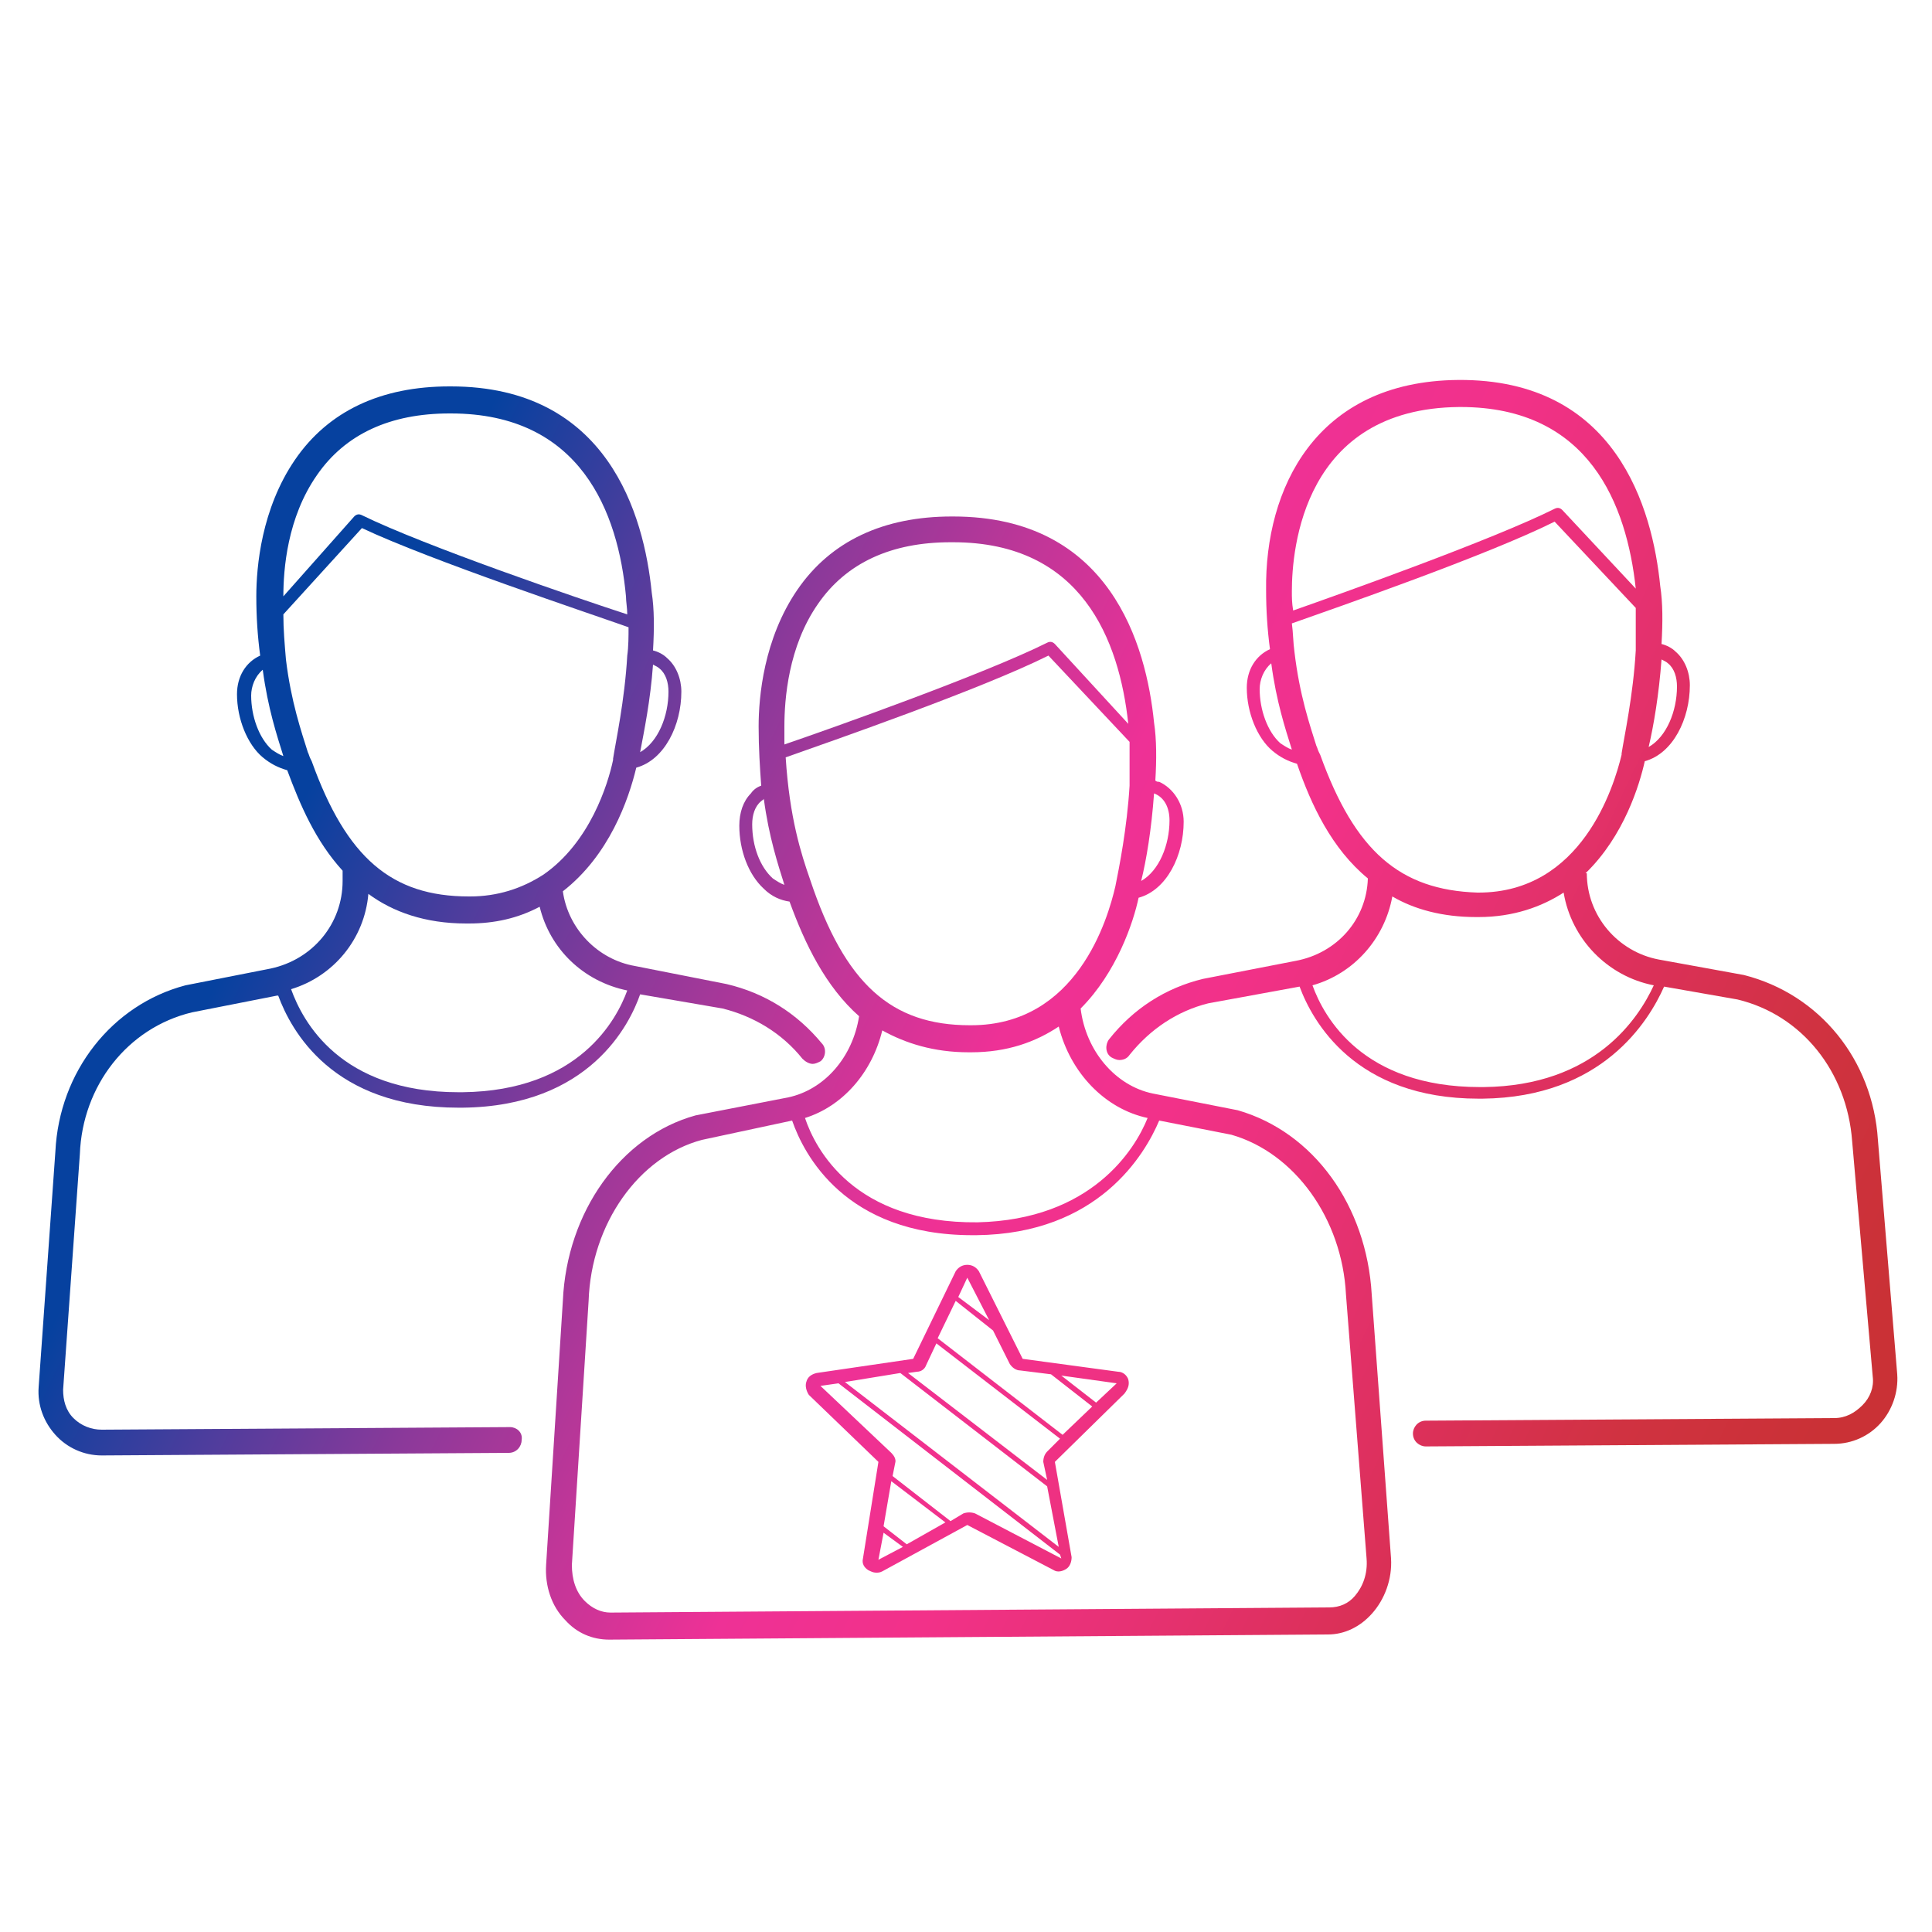
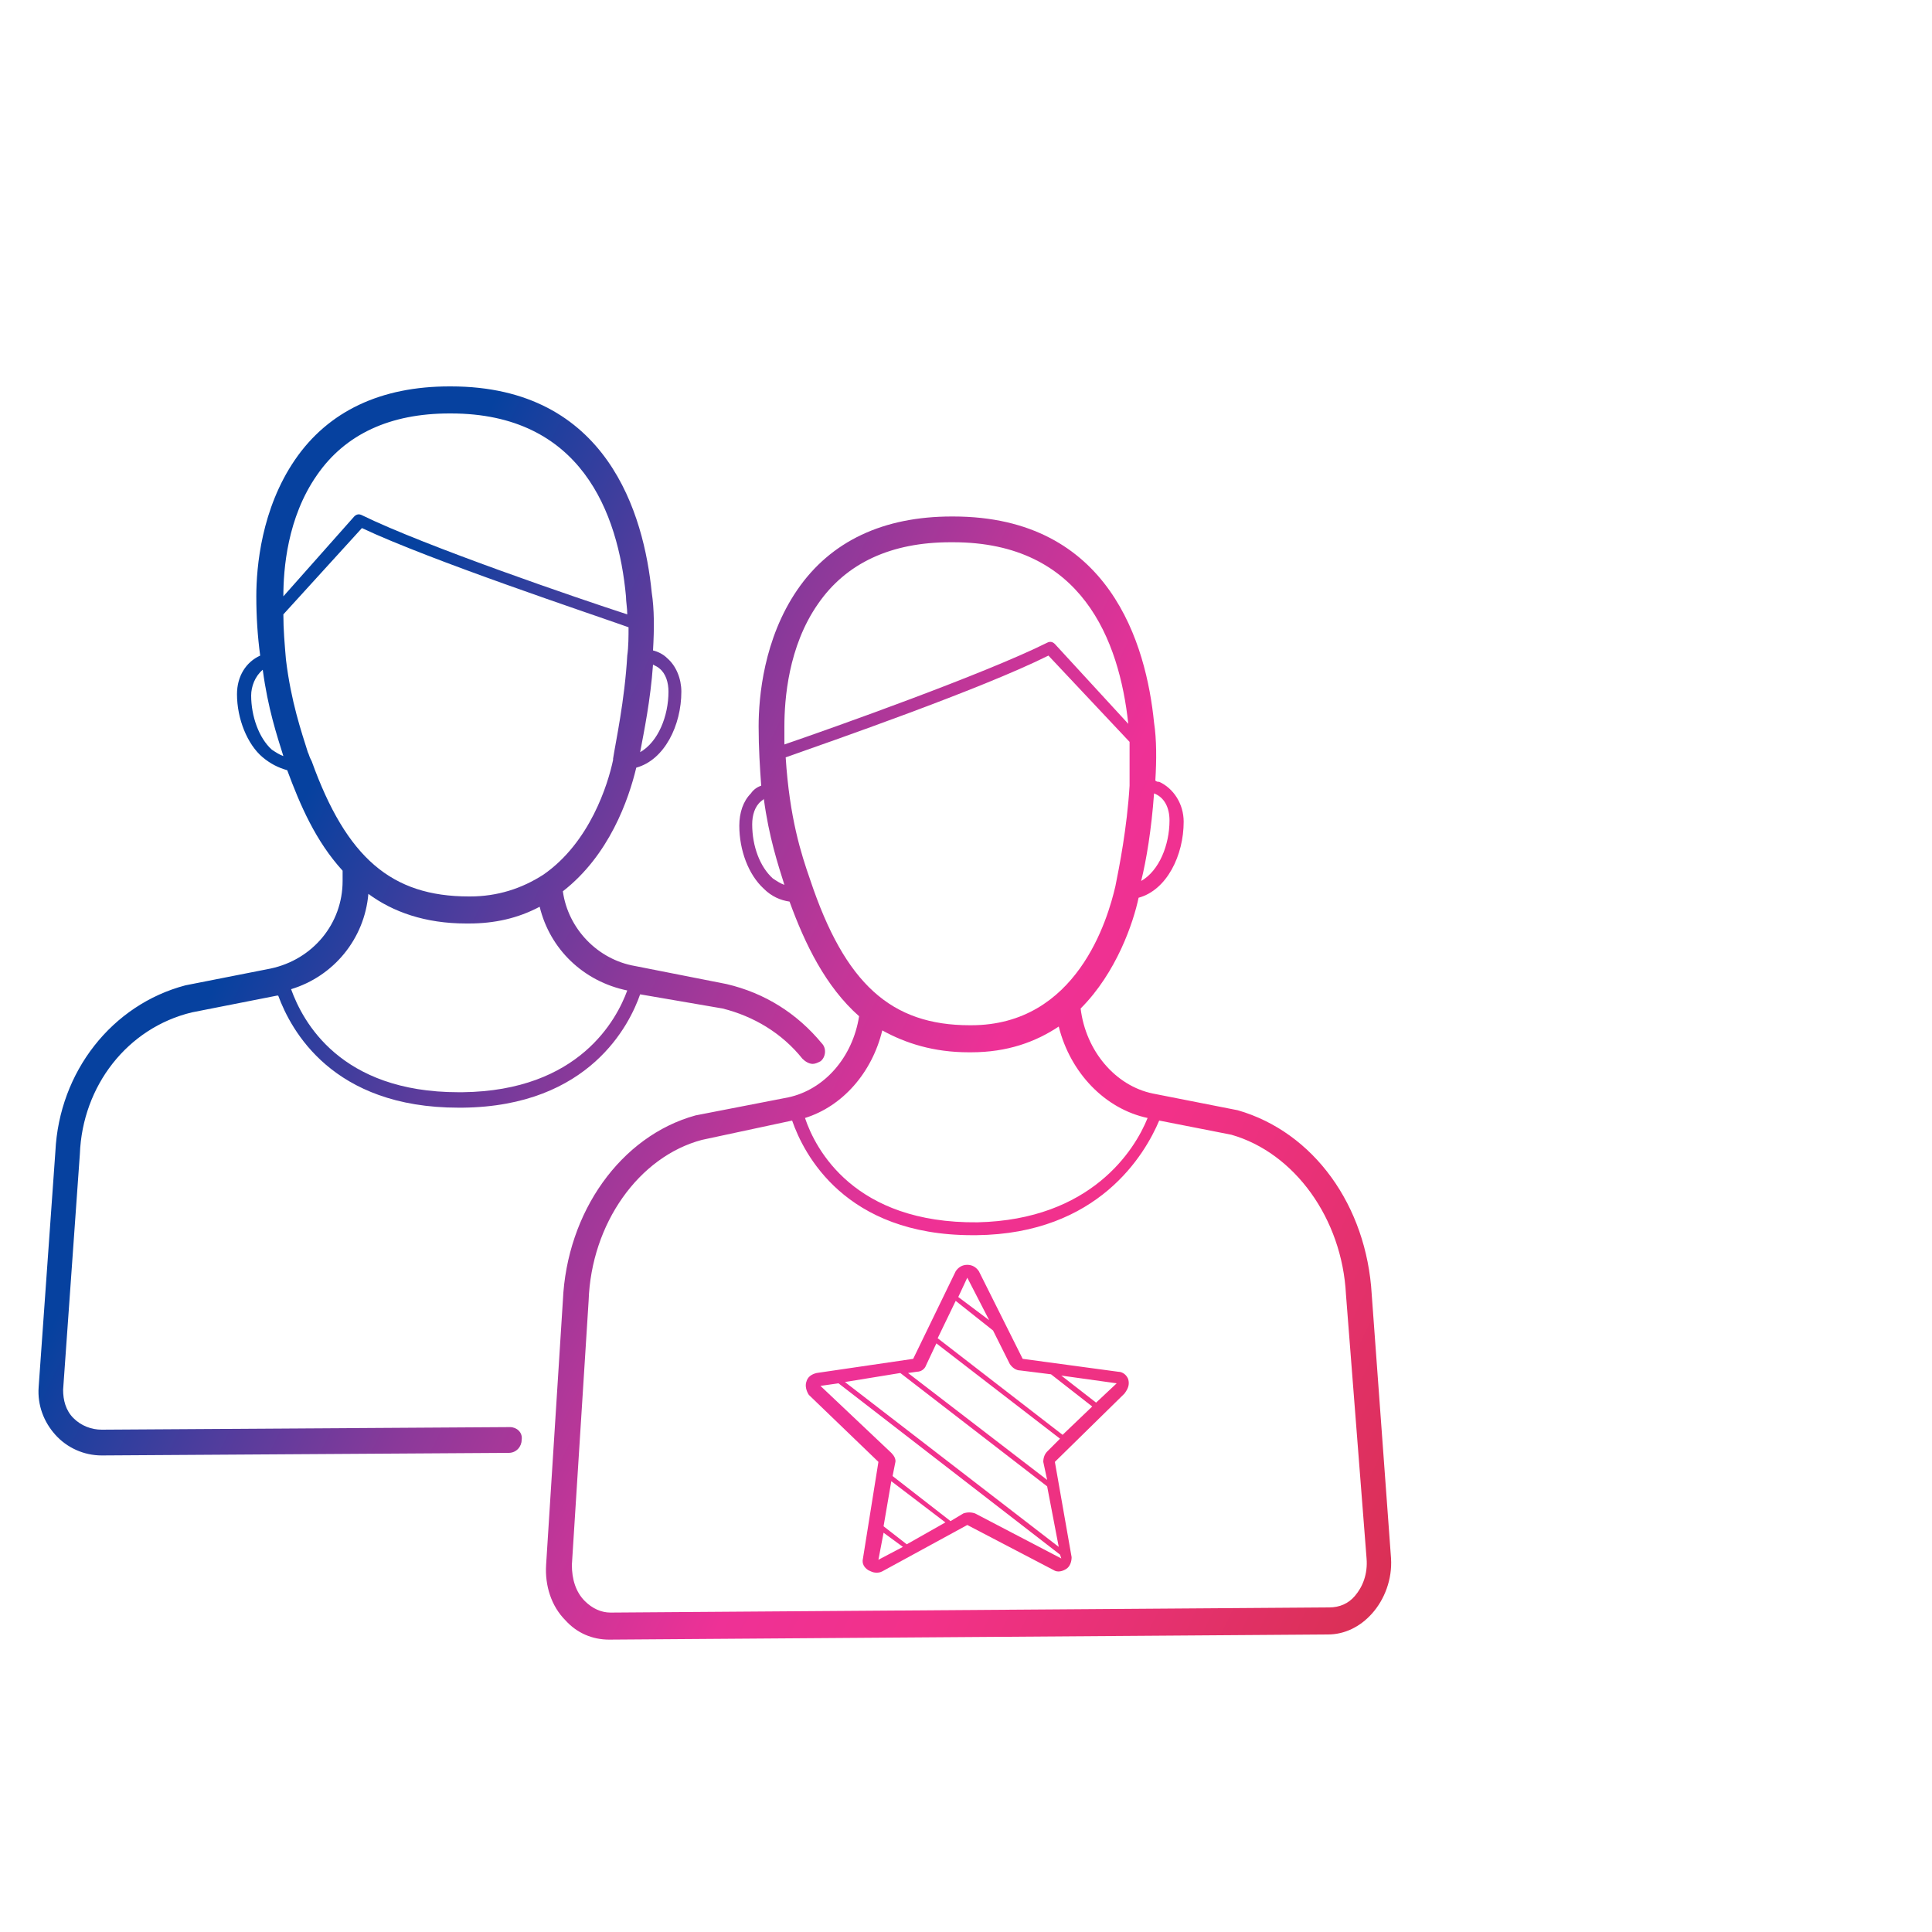
<svg xmlns="http://www.w3.org/2000/svg" version="1.1" id="Ebene_1" x="0px" y="0px" viewBox="0 0 150 150" style="enable-background:new 0 0 150 150;" xml:space="preserve">
  <style type="text/css">
	.st0{fill:url(#SVGID_1_);}
	.st1{fill:url(#SVGID_00000109720082120133484050000009229152441226014892_);}
	.st2{fill:url(#SVGID_00000128480834586093433020000004349847008323583117_);}
	.st3{fill:url(#SVGID_00000044870046490734797340000016488189549335975610_);}
</style>
  <g>
    <linearGradient id="SVGID_1_" gradientUnits="userSpaceOnUse" x1="24.105" y1="27.978" x2="152.133" y2="89.165">
      <stop offset="0" style="stop-color:#06419F" />
      <stop offset="0.1" style="stop-color:#06419F" />
      <stop offset="0.2" style="stop-color:#4B3D9D" />
      <stop offset="0.3" style="stop-color:#8B399A" />
      <stop offset="0.4" style="stop-color:#C03698" />
      <stop offset="0.5" style="stop-color:#EE3196" />
      <stop offset="0.6" style="stop-color:#F23189" />
      <stop offset="0.7" style="stop-color:#E73174" />
      <stop offset="0.8" style="stop-color:#DC305A" />
      <stop offset="0.9" style="stop-color:#D03241" />
      <stop offset="1" style="stop-color:#CA3136" />
    </linearGradient>
-     <path class="st0" d="M145.8,88.5c-0.4-6.2-4.5-11.3-10.4-12.8l-6.6-1.2c-3.2-0.6-5.6-3.4-5.6-6.7v0l-0.1,0c3-2.9,4.2-6.9,4.6-8.7   c2.2-0.6,3.5-3.3,3.5-5.9c0-1-0.4-2-1.1-2.6c-0.3-0.3-0.7-0.5-1.1-0.6c0.1-1.7,0.1-3.2-0.1-4.5c-0.6-6-3.4-16.1-15.7-16   c-11.1,0.1-15,8.5-14.9,16.3c0,1.6,0.1,3.1,0.3,4.6c-1.1,0.5-1.8,1.6-1.8,3c0,1.9,0.8,3.9,2,4.9c0.6,0.5,1.2,0.8,1.9,1   c1.1,3.2,2.7,6.6,5.5,8.9c-0.1,3.2-2.4,5.8-5.6,6.4l-7.2,1.4c-2.9,0.7-5.4,2.3-7.3,4.7c-0.3,0.4-0.3,1.1,0.2,1.4   c0.2,0.1,0.4,0.2,0.6,0.2c0.3,0,0.6-0.1,0.8-0.4c1.6-2,3.7-3.4,6.1-4l7.1-1.3c1,2.7,4.3,8.7,13.9,8.7c0.1,0,0.2,0,0.3,0   c9.3-0.1,12.9-6,14.1-8.7l5.7,1c5,1.2,8.5,5.6,8.9,11l1.6,18.3c0.1,0.8-0.2,1.6-0.8,2.2c-0.6,0.6-1.3,1-2.2,1l-31.7,0.2   c-0.6,0-1,0.5-1,1c0,0.6,0.5,1,1,1h0l31.7-0.2c1.4,0,2.7-0.6,3.6-1.6c0.9-1,1.4-2.4,1.3-3.8L145.8,88.5z M129,51.2   c0.2,0.1,0.4,0.2,0.5,0.3c0.5,0.4,0.7,1.1,0.7,1.8c0,1.9-0.8,3.9-2.2,4.7C128.4,56.3,128.8,53.9,129,51.2z M99.4,57.7   c-1-0.9-1.6-2.6-1.6-4.2c0-0.7,0.3-1.5,0.9-2c0.4,3,1.1,5.1,1.6,6.7C100,58.1,99.7,57.9,99.4,57.7z M100.3,45.9   c0-3.3,0.9-14.2,13-14.3h0.1c10,0,12.9,7.6,13.6,14.1l-5.7-6.1c-0.2-0.2-0.4-0.2-0.6-0.1c-4.8,2.4-16.6,6.6-20.3,7.9   C100.3,46.8,100.3,46.4,100.3,45.9z M102.5,58.6l-0.1-0.2c-0.1-0.2-0.1-0.3-0.2-0.5c-0.5-1.6-1.3-3.9-1.7-7.3   c-0.1-0.7-0.1-1.5-0.2-2.2c3.4-1.2,15.2-5.3,20.4-7.9l6.3,6.7c0,1,0,2.1,0,3.3c-0.2,3.5-0.9,6.7-1.1,8c0,0,0,0.1,0,0.1c0,0,0,0,0,0   c-0.6,2.5-3.1,10.7-11.1,10.7c0,0-0.1,0-0.1,0C108.7,69.1,105.2,66.1,102.5,58.6z M115.2,84.4c-0.1,0-0.2,0-0.3,0   c-9.1,0-12.1-5.4-13-7.9c3.2-0.9,5.6-3.6,6.2-6.9c1.7,1,3.9,1.6,6.5,1.6c0.1,0,0.1,0,0.2,0c2.7,0,4.9-0.8,6.6-1.9   c0.6,3.6,3.4,6.5,7,7.2C127.2,79.1,123.8,84.3,115.2,84.4z" />
    <linearGradient id="SVGID_00000178186977454303516210000006941116056908729497_" gradientUnits="userSpaceOnUse" x1="6.944" y1="63.885" x2="134.972" y2="125.072">
      <stop offset="0" style="stop-color:#06419F" />
      <stop offset="0.1" style="stop-color:#06419F" />
      <stop offset="0.2" style="stop-color:#4B3D9D" />
      <stop offset="0.3" style="stop-color:#8B399A" />
      <stop offset="0.4" style="stop-color:#C03698" />
      <stop offset="0.5" style="stop-color:#EE3196" />
      <stop offset="0.6" style="stop-color:#F23189" />
      <stop offset="0.7" style="stop-color:#E73174" />
      <stop offset="0.8" style="stop-color:#DC305A" />
      <stop offset="0.9" style="stop-color:#D03241" />
      <stop offset="1" style="stop-color:#CA3136" />
    </linearGradient>
    <path style="fill:url(#SVGID_00000178186977454303516210000006941116056908729497_);" d="M39.6,110.8L39.6,110.8L7.9,111h0   c-0.8,0-1.6-0.3-2.2-0.9c-0.6-0.6-0.8-1.4-0.8-2.2l1.3-18.3c0.2-5.3,3.7-9.8,8.7-11l6.6-1.3c0,0,0.1,0,0.1,0c1,2.7,4.2,8.7,14,8.7   c0.1,0,0.2,0,0.3,0c9.9-0.1,13-6.5,13.8-8.8l6.4,1.1c2.4,0.6,4.6,1.9,6.2,3.9c0.2,0.2,0.5,0.4,0.8,0.4c0.2,0,0.4-0.1,0.6-0.2   c0.4-0.3,0.5-1,0.1-1.4c-1.9-2.3-4.4-3.9-7.4-4.6L49.3,75c-2.9-0.5-5.2-2.9-5.6-5.8c3.6-2.8,5.1-7.1,5.7-9.6   c2.2-0.6,3.5-3.3,3.5-5.9c0-1-0.4-2-1.1-2.6c-0.3-0.3-0.7-0.5-1.1-0.6c0.1-1.7,0.1-3.2-0.1-4.5c-0.6-6-3.4-16-15.6-16h-0.1   c-5.3,0-9.4,1.9-12,5.7c-2.6,3.8-3,8.3-3,10.6c0,1.6,0.1,3.1,0.3,4.6c-1.1,0.5-1.8,1.6-1.8,3c0,1.9,0.8,3.9,2,4.9   c0.6,0.5,1.2,0.8,1.9,1c1,2.7,2.2,5.5,4.3,7.8l0,0.8c0,3.3-2.3,6.1-5.6,6.8l-6.6,1.3C8.7,78,4.6,83.2,4.3,89.4L3,107.7   c-0.1,1.4,0.4,2.7,1.3,3.7c0.9,1,2.2,1.6,3.6,1.6h0l31.6-0.2c0.6,0,1-0.5,1-1C40.6,111.2,40.1,110.8,39.6,110.8z M50.7,51.6   c0.2,0.1,0.4,0.2,0.5,0.3c0.5,0.4,0.7,1.1,0.7,1.8c0,1.9-0.8,3.9-2.2,4.7C50,56.8,50.5,54.4,50.7,51.6z M21.1,58.2   c-1-0.9-1.6-2.6-1.6-4.2c0-0.7,0.3-1.5,0.9-2c0.4,3,1.1,5.1,1.6,6.7C21.7,58.6,21.4,58.4,21.1,58.2z M24.6,36.9   c2.2-3.2,5.7-4.8,10.3-4.8H35c10.1,0,13,7.7,13.6,14.2c0,0.4,0.1,0.9,0.1,1.4c-3.7-1.2-15.7-5.3-20.6-7.7c-0.2-0.1-0.4-0.1-0.6,0.1   L22,46.3C22,44.2,22.3,40.2,24.6,36.9z M24.2,59.1C24.2,59.1,24.2,59.1,24.2,59.1l-0.1-0.2c-0.1-0.2-0.1-0.3-0.2-0.5   c-0.5-1.6-1.3-3.9-1.7-7.2C22.1,50,22,48.9,22,47.7l6.1-6.7c5.3,2.5,17.6,6.6,20.7,7.7c0,0.7,0,1.5-0.1,2.2c-0.2,3.5-0.9,6.7-1.1,8   c0,0,0,0.1,0,0.1c0,0,0,0,0,0c-0.4,1.9-1.8,6.4-5.4,8.9c-1.7,1.1-3.6,1.7-5.7,1.7c0,0-0.1,0-0.1,0C30.4,69.6,26.9,66.6,24.2,59.1z    M28.6,69.4c1.9,1.4,4.4,2.3,7.6,2.3c0.1,0,0.1,0,0.2,0c2,0,3.8-0.4,5.5-1.3c0.8,3.3,3.4,5.8,6.8,6.5c-0.8,2.2-3.7,7.8-12.8,7.9   c-0.1,0-0.2,0-0.3,0c-9.2,0-12.1-5.5-13-8C25.9,75.8,28.3,72.9,28.6,69.4z" />
    <linearGradient id="SVGID_00000075159537090228517800000006794926990329978530_" gradientUnits="userSpaceOnUse" x1="9.538" y1="58.457" x2="137.566" y2="119.644">
      <stop offset="0" style="stop-color:#06419F" />
      <stop offset="0.1" style="stop-color:#06419F" />
      <stop offset="0.2" style="stop-color:#4B3D9D" />
      <stop offset="0.3" style="stop-color:#8B399A" />
      <stop offset="0.4" style="stop-color:#C03698" />
      <stop offset="0.5" style="stop-color:#EE3196" />
      <stop offset="0.6" style="stop-color:#F23189" />
      <stop offset="0.7" style="stop-color:#E73174" />
      <stop offset="0.8" style="stop-color:#DC305A" />
      <stop offset="0.9" style="stop-color:#D03241" />
      <stop offset="1" style="stop-color:#CA3136" />
    </linearGradient>
    <path style="fill:url(#SVGID_00000075159537090228517800000006794926990329978530_);" d="M106.5,100.5c-0.4-6.9-4.5-12.6-10.4-14.3   l-6.6-1.3c-2.9-0.6-5.2-3.3-5.6-6.6c2.8-2.8,4.1-6.7,4.5-8.6c2.2-0.6,3.5-3.3,3.5-5.9c0-1.4-0.8-2.6-1.9-3.1c-0.1,0-0.2,0-0.3-0.1   c0.1-1.6,0.1-3.2-0.1-4.5c-0.6-6-3.4-16-15.6-16h-0.1c-5.3,0-9.4,1.9-12,5.7c-2.6,3.8-3,8.3-3,10.6c0,1.7,0.1,3.2,0.2,4.6   c-0.3,0.1-0.6,0.3-0.8,0.6c-0.6,0.6-0.9,1.5-0.9,2.5c0,1.9,0.7,3.8,1.9,4.9c0.6,0.6,1.3,0.9,2,1c1.2,3.3,2.8,6.6,5.4,8.9   c-0.5,3.2-2.7,5.7-5.5,6.3L54,86.6c-5.8,1.6-10,7.5-10.3,14.4l-1.3,20.5c-0.1,1.6,0.4,3.2,1.5,4.3c0.9,1,2.1,1.5,3.4,1.5h0   l55.8-0.4c1.3,0,2.5-0.6,3.4-1.6c1-1.1,1.6-2.7,1.5-4.3L106.5,100.5z M89.6,61.6c0.8,0.3,1.2,1.1,1.2,2.1c0,1.9-0.8,3.9-2.2,4.7   C89,66.8,89.4,64.4,89.6,61.6z M60,68.2c-1-0.9-1.6-2.5-1.6-4.2c0-0.7,0.2-1.4,0.7-1.8c0.1-0.1,0.2-0.1,0.2-0.2   c0.4,3,1.1,5.1,1.6,6.7C60.6,68.6,60.3,68.4,60,68.2z M60.9,56.4c0-2.1,0.3-6.2,2.6-9.5c2.2-3.2,5.7-4.8,10.3-4.8H74   c10,0,12.9,7.6,13.6,14.1L81.9,50c-0.2-0.2-0.4-0.2-0.6-0.1c-4.8,2.4-16.6,6.6-20.4,7.9C60.9,57.4,60.9,56.9,60.9,56.4z M62.9,68.3   c-0.7-2-1.6-4.8-1.9-9.5c3.4-1.2,15.2-5.3,20.4-7.9l6.3,6.7c0,1,0,2.2,0,3.4c-0.2,3.3-0.8,6.3-1.1,7.8c-0.6,2.6-3,10.8-11.2,10.8   c0,0-0.1,0-0.1,0C69.2,79.6,65.6,76.4,62.9,68.3z M68.5,80c1.8,1,4,1.7,6.7,1.7c0.1,0,0.1,0,0.2,0c2.8,0,5-0.8,6.8-2   c0.9,3.6,3.6,6.4,6.9,7.1c-1,2.5-4.4,7.9-13.2,8.1c-9.6,0.1-12.6-5.7-13.4-8.1C65.4,85.9,67.7,83.3,68.5,80z M105.2,123.9   c-0.5,0.6-1.2,0.9-2,0.9l-55.8,0.4h0c-0.7,0-1.4-0.3-2-0.9c-0.7-0.7-1-1.7-1-2.8l1.3-20.5c0.2-6,3.9-11.2,8.8-12.5l7-1.5   c0.9,2.6,4.1,8.9,14,8.9c0.1,0,0.2,0,0.3,0c9.5-0.1,13.1-6.3,14.2-8.9l5.6,1.1c4.9,1.4,8.6,6.5,8.9,12.4l1.6,20.5   C106.2,122.2,105.8,123.2,105.2,123.9z" />
  </g>
  <linearGradient id="SVGID_00000036243389813723965720000009097305482117239964_" gradientUnits="userSpaceOnUse" x1="0.991" y1="76.34" x2="129.019" y2="137.528">
    <stop offset="0" style="stop-color:#06419F" />
    <stop offset="0.1" style="stop-color:#06419F" />
    <stop offset="0.2" style="stop-color:#4B3D9D" />
    <stop offset="0.3" style="stop-color:#8B399A" />
    <stop offset="0.4" style="stop-color:#C03698" />
    <stop offset="0.5" style="stop-color:#EE3196" />
    <stop offset="0.6" style="stop-color:#F23189" />
    <stop offset="0.7" style="stop-color:#E73174" />
    <stop offset="0.8" style="stop-color:#DC305A" />
    <stop offset="0.9" style="stop-color:#D03241" />
    <stop offset="1" style="stop-color:#CA3136" />
  </linearGradient>
  <path style="fill:url(#SVGID_00000036243389813723965720000009097305482117239964_);" d="M87.6,107.1c-0.1-0.3-0.4-0.6-0.8-0.6  l-7.4-1L76,98.7c-0.2-0.3-0.5-0.5-0.9-0.5c-0.4,0-0.7,0.2-0.9,0.5l-3.3,6.8l-7.5,1.1c-0.4,0.1-0.7,0.3-0.8,0.7c-0.1,0.3,0,0.7,0.2,1  l5.4,5.2l-1.2,7.5c-0.1,0.4,0.1,0.7,0.4,0.9c0.2,0.1,0.4,0.2,0.6,0.2c0.2,0,0.3,0,0.5-0.1l6.6-3.6l6.7,3.5c0.3,0.2,0.7,0.1,1-0.1  c0.3-0.2,0.4-0.6,0.4-0.9l-1.3-7.4l5.4-5.3C87.6,107.8,87.7,107.5,87.6,107.1z M79.2,106.4l2.4,0.3l3.2,2.5l-2.3,2.2l-9.7-7.5  l1.4-2.9l2.9,2.3l1.3,2.6C78.6,106.2,78.9,106.4,79.2,106.4z M75.1,99.2l1.7,3.3l-2.4-1.8L75.1,99.2z M69.2,115l4.2,3.2l-3,1.7  l-1.8-1.4L69.2,115z M68.2,121.1l0.4-2.1l1.5,1.1L68.2,121.1z M75.7,117.5c-0.3-0.1-0.6-0.1-0.9,0l-1,0.6l-4.5-3.5l0.2-1  c0.1-0.3-0.1-0.6-0.3-0.8l-5.5-5.2l1.4-0.2l17.2,13.3l0.1,0.3L75.7,117.5z M82.2,120.1l-16.6-12.8l4.3-0.7l11.4,8.8L82.2,120.1z   M81.3,112.7c-0.2,0.2-0.3,0.5-0.3,0.8l0.3,1.4l-10.8-8.3l0.7-0.1c0.3,0,0.6-0.2,0.7-0.5l0.8-1.7l9.6,7.4L81.3,112.7z M85.1,108.9  l-2.7-2.1l4.3,0.6L85.1,108.9z" />
</svg>